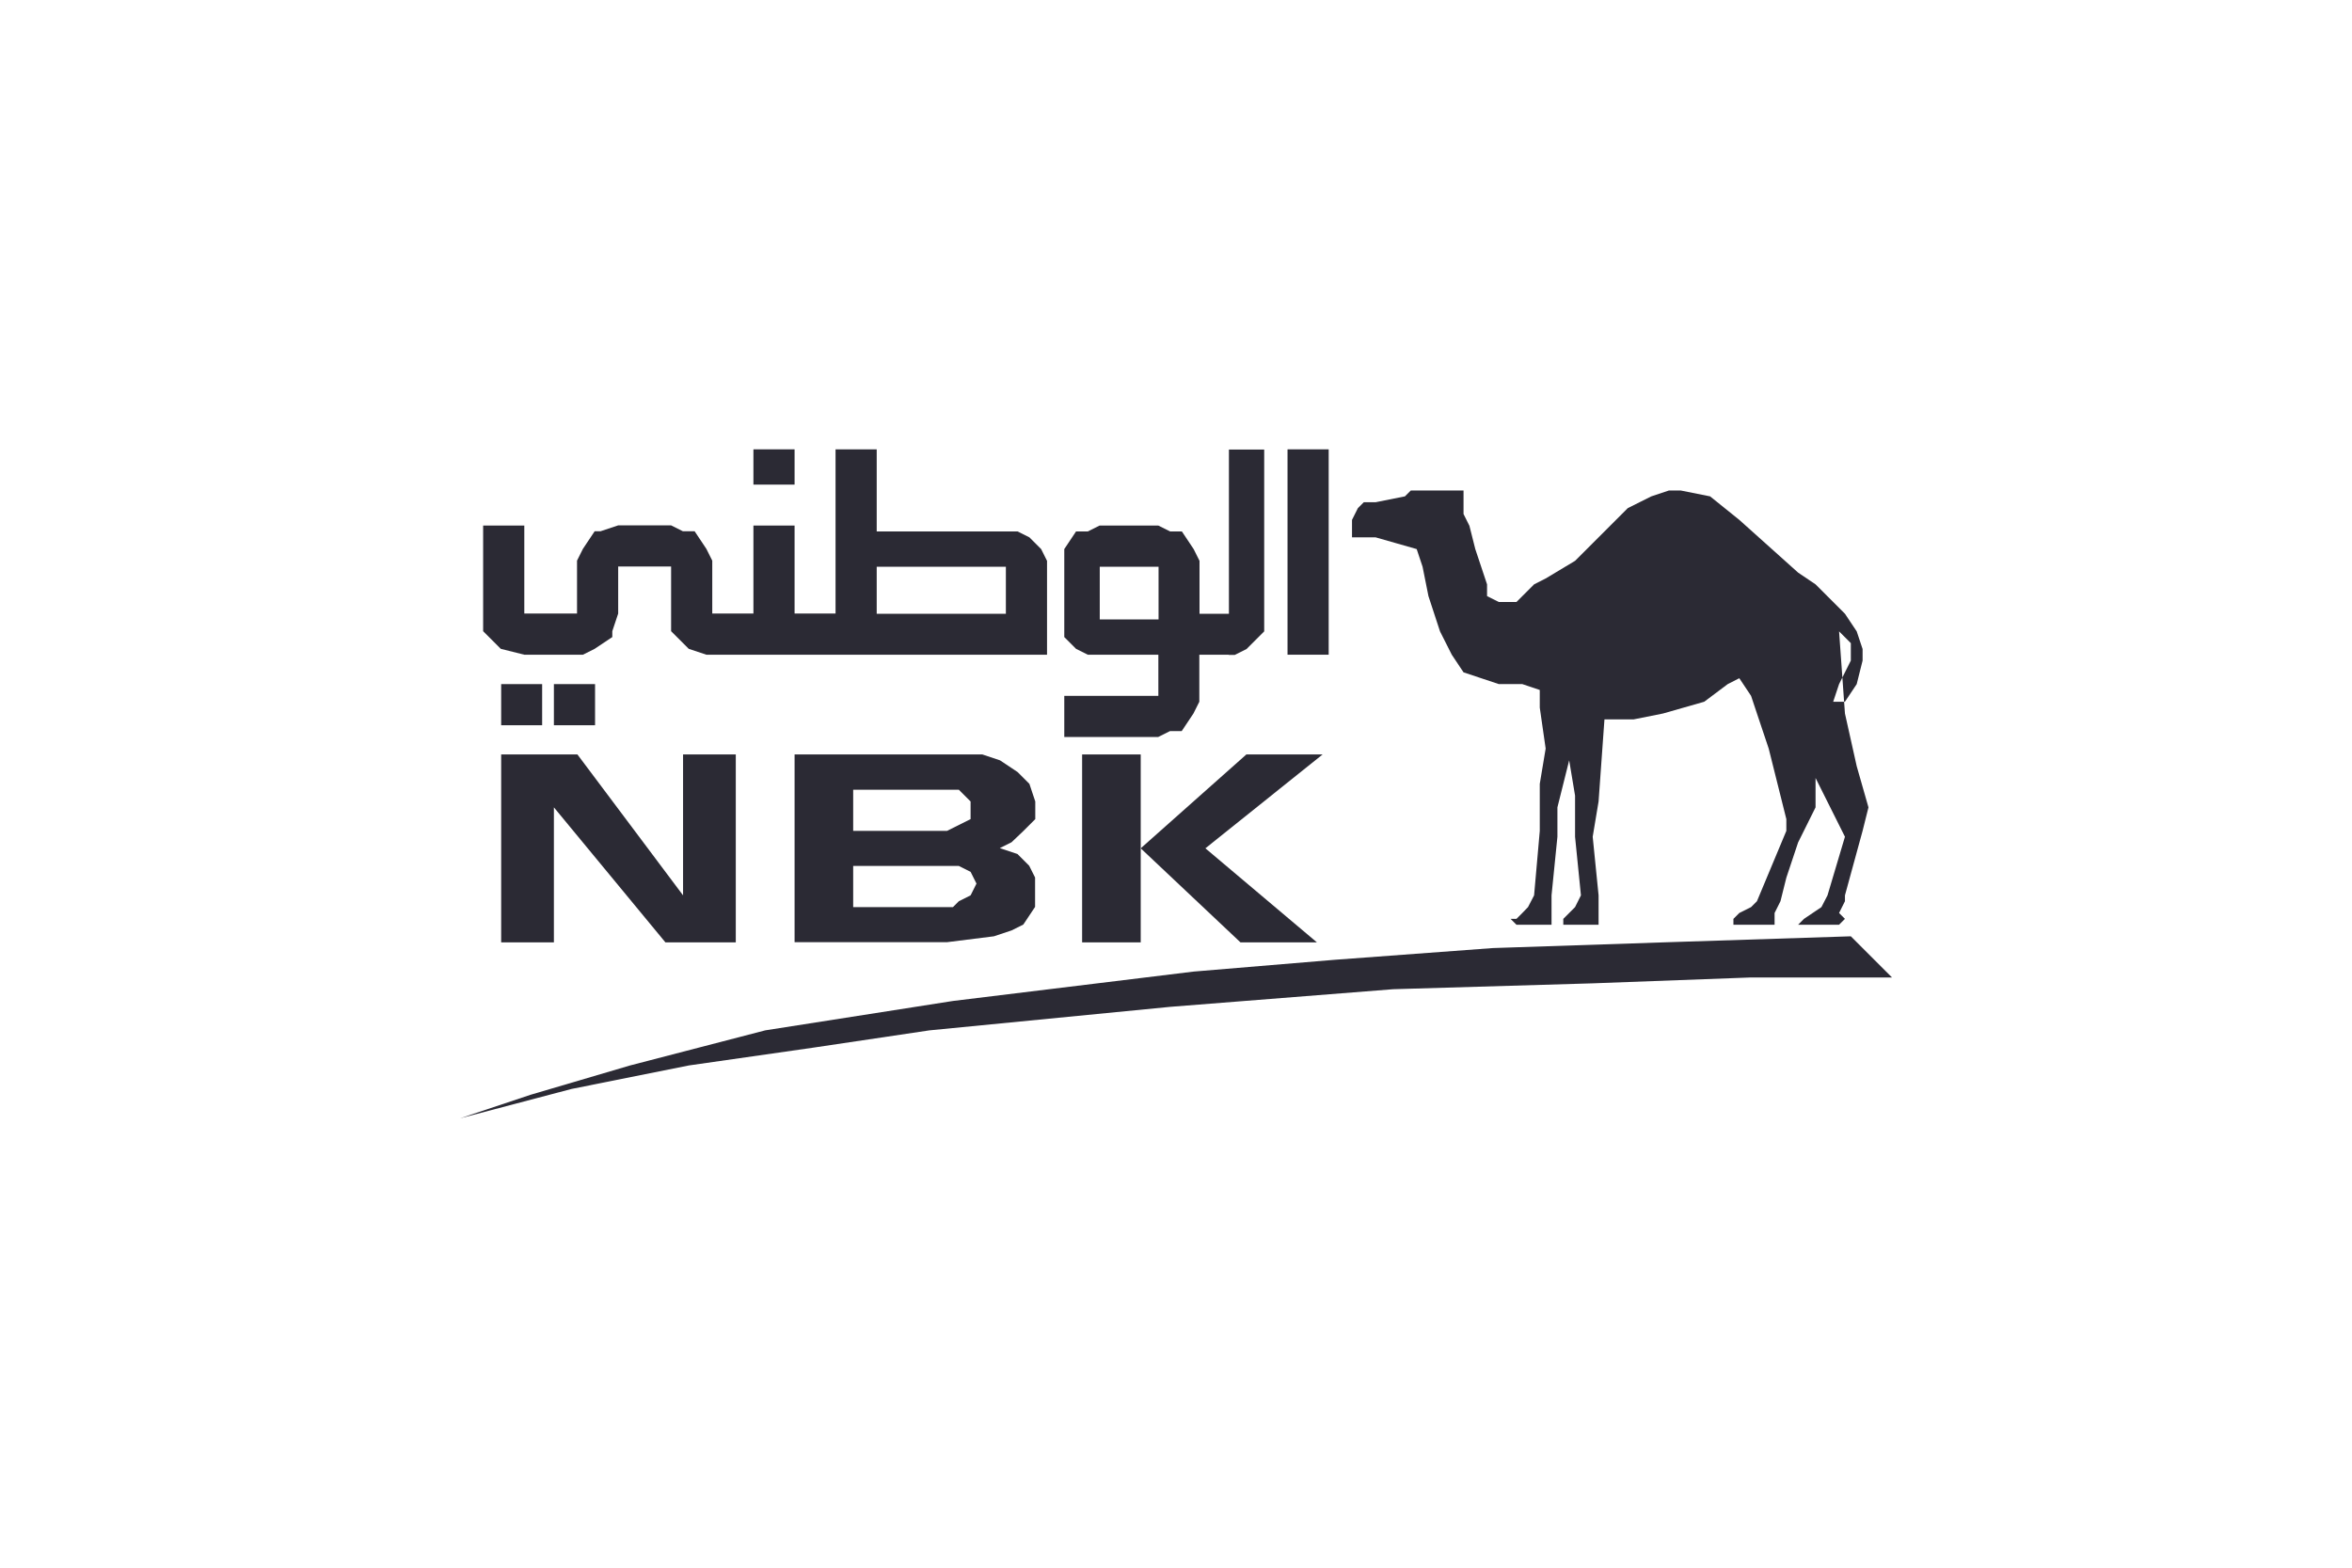
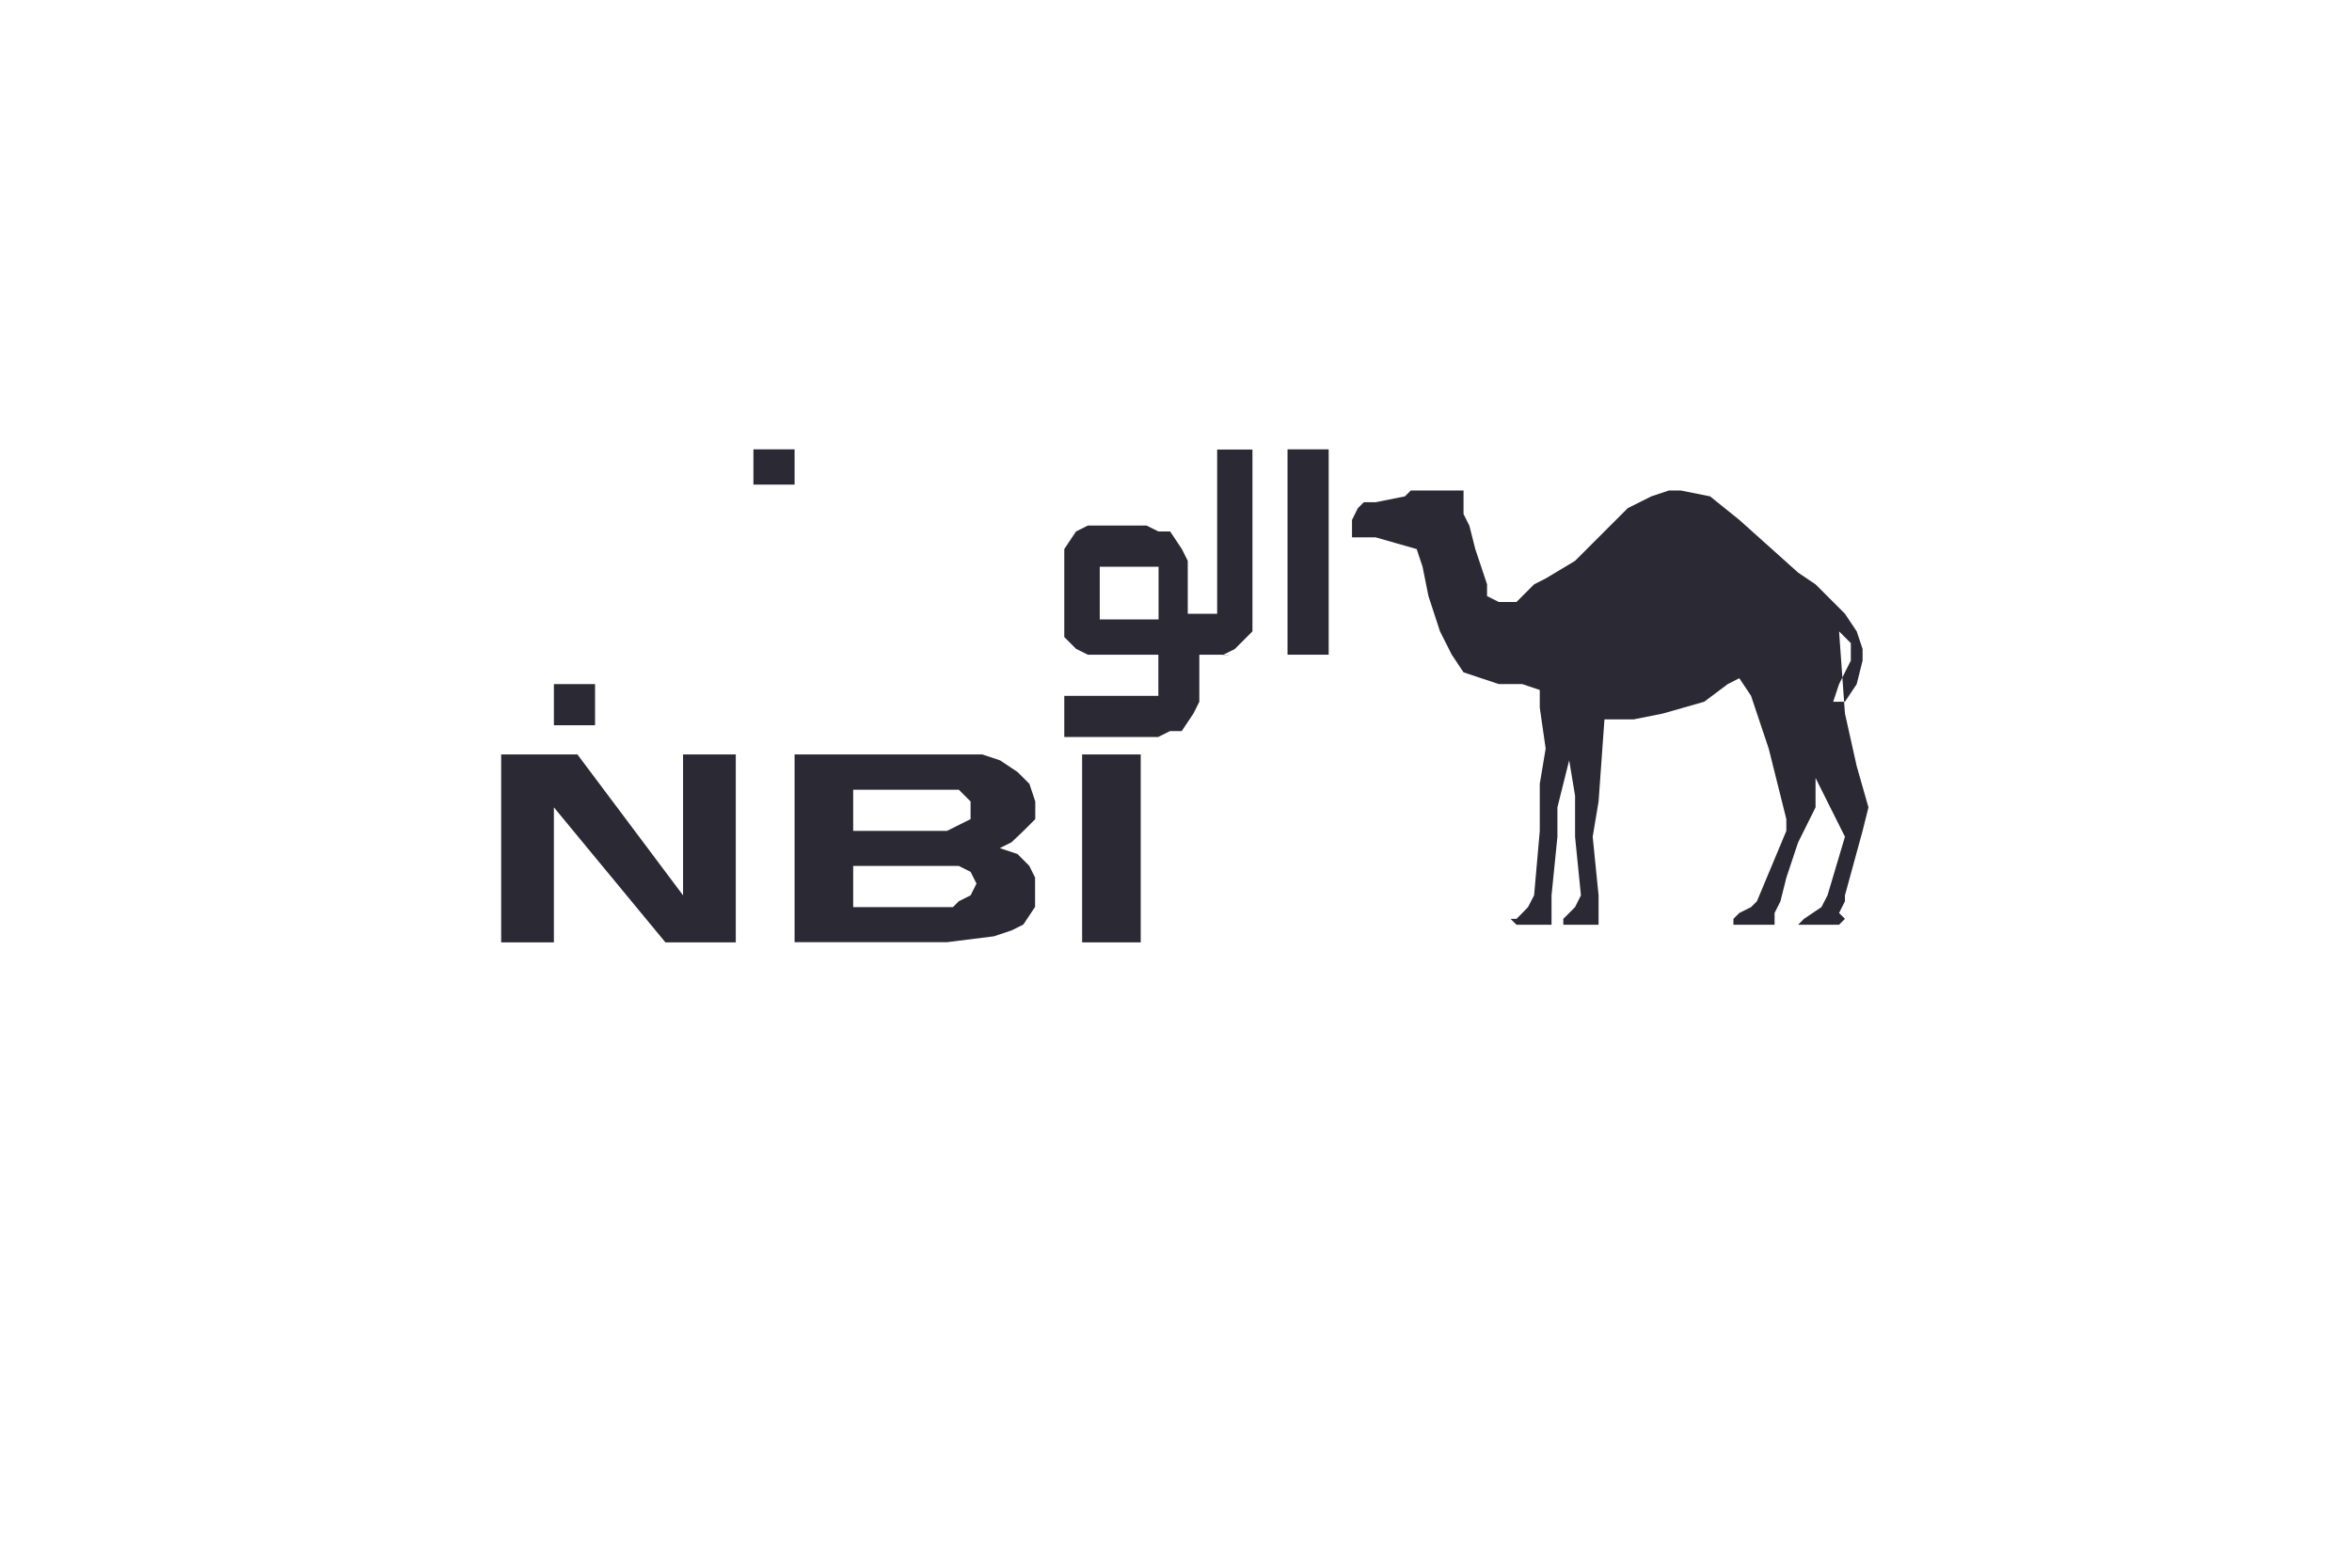
<svg xmlns="http://www.w3.org/2000/svg" version="1.1" id="Layer_1" x="0px" y="0px" viewBox="0 0 1200 800" style="enable-background:new 0 0 1200 800;" xml:space="preserve">
  <style type="text/css">
	.st0{fill-rule:evenodd;clip-rule:evenodd;fill:#2B2A34;}
</style>
  <g>
    <polyline class="st0" points="926.3,298.2 941.3,313.2 947.3,322.2 950.3,331.2 950.3,337.1 947.3,349.1 941.3,358.1 935.3,358.1    938.3,349.1 944.3,337.1 944.3,328.2 941.3,325.2 938.3,322.2 941.3,364.1 947.3,391 953.3,412 950.3,424 941.3,456.9 941.3,459.9    938.3,465.9 941.3,468.9 938.3,471.9 935.3,471.9 923.4,471.9 920.4,471.9 917.4,471.9 920.4,468.9 929.3,462.9 932.4,456.9    941.3,427 926.3,397 926.3,412 917.4,429.9 911.4,447.9 908.4,459.9 905.4,465.9 905.4,468.9 905.4,471.9 902.4,471.9 887.4,471.9    884.4,471.9 884.4,468.9 887.4,465.9 893.4,462.9 896.4,459.9 911.4,424 911.4,418 902.4,382 896.4,364.1 893.4,355.1 887.4,346.1    881.5,349.1 869.5,358.1 848.5,364.1 833.5,367.1 818.6,367.1 815.6,409 812.6,427 815.6,456.9 815.6,462.9 815.6,468.9    815.6,471.9 812.6,471.9 797.6,471.9 797.6,468.9 803.6,462.9 806.6,456.9 803.6,427 803.6,415 803.6,406 800.6,388 794.6,412    794.6,415 794.6,427 791.6,456.9 791.6,462.9 791.6,468.9 791.6,471.9 785.6,471.9 773.7,471.9 770.7,468.9 773.7,468.9    776.7,465.9 779.6,462.9 782.7,456.9 785.6,424 785.6,421 785.6,412 785.6,400 788.6,382 785.6,361.1 785.6,358.1 785.6,352.1    776.7,349.1 764.7,349.1 755.7,346.1 746.7,343.1 740.7,334.1 734.7,322.2 728.8,304.2 725.8,289.2 722.8,280.2 701.8,274.2    698.8,274.2 692.8,274.2 689.8,274.2 689.8,268.3 689.8,265.3 692.8,259.3 695.8,256.3 701.8,256.3 716.8,253.3 719.8,250.3    725.8,250.3 731.7,250.3 737.7,250.3 746.7,250.3 746.7,256.3 746.7,262.3 749.7,268.3 752.7,280.2 758.7,298.2 758.7,304.2    764.7,307.2 773.7,307.2 776.7,304.2 782.7,298.2 788.6,295.2 803.6,286.2 806.6,283.2 812.6,277.2 830.5,259.3 842.5,253.3    851.5,250.3 857.5,250.3 872.5,253.3 887.4,265.3 917.4,292.2 926.3,298.2  " />
-     <polyline class="st0" points="944.3,477.8 965.3,498.8 893.4,498.8 812.6,501.8 710.8,504.8 597,513.8 474.2,525.8 414.4,534.7    351.5,543.7 291.6,555.7 234.7,570.7 270.6,558.7 321.5,543.7 390.4,525.8 486.2,510.8 609,495.8 680.8,489.8 761.7,483.8    848.5,480.9 944.3,477.8  " />
-     <polyline class="st0" points="255.7,349.1 276.6,349.1 276.6,370.1 255.7,370.1 255.7,349.1  " />
    <polyline class="st0" points="282.6,349.1 303.6,349.1 303.6,370.1 282.6,370.1 282.6,349.1  " />
    <polyline class="st0" points="384.4,229.3 405.4,229.3 405.4,247.3 384.4,247.3 384.4,229.3  " />
-     <path class="st0" d="M534.1,334.1H363.4h-3l-9-3l-6-6l-3-3v-9v-24h-27v24l-3,9v3l-9,6l-6,3h-3h-26.9l-12-3l-6-6l-3-3v-9v-44.9h21   v44.9h26.9v-24v-3l3-6l6-9h3l9-3h27l6,3h6l6,9l3,6v3v24h21v-44.9h21v44.9h20.9v-83.8h21v41.9h65.9h6l6,3l6,6l3,6v3V334.1z    M447.3,313.2h65.9v-24h-65.9V313.2" />
-     <path class="st0" d="M626.9,334.1h-15v21v3l-3,6l-6,9h-6l-6,3h-47.9v-21H591v-21h-30h-6l-6-3l-6-6v-6v-3v-26.9v-3v-6l6-9h6l6-3h30   l6,3h6l6,9l3,6v3v24h15v-83.8h18v83.8v9l-3,3l-6,6l-6,3H626.9z M561.1,289.2v26.9h30v-26.9H561.1" />
+     <path class="st0" d="M626.9,334.1h-15v21v3l-3,6l-6,9h-6l-6,3h-47.9v-21H591v-21h-30h-6l-6-3l-6-6v-6v-3v-26.9v-3v-6l6-9l6-3h30   l6,3h6l6,9l3,6v3v24h15v-83.8h18v83.8v9l-3,3l-6,6l-6,3H626.9z M561.1,289.2v26.9h30v-26.9H561.1" />
    <polyline class="st0" points="677.9,229.3 656.9,229.3 656.9,334.1 677.9,334.1 677.9,229.3  " />
    <polyline class="st0" points="282.6,412 282.6,480.9 255.7,480.9 255.7,385 294.6,385 348.5,456.9 348.5,385 375.4,385    375.4,480.9 339.5,480.9 282.6,412  " />
    <polyline class="st0" points="582,385 582,480.9 552.1,480.9 552.1,385 582,385  " />
-     <polyline class="st0" points="582,432.9 635.9,385 674.8,385 615,432.9 671.9,480.9 632.9,480.9 582,432.9  " />
    <g>
      <g>
        <path class="st0" d="M522.2,424l6-6v-9l-3-9l-6-6l-9-6l-9-3h-95.8v95.8h77.8l23.9-3l9-3l6-3l6-9v-15l-3-6l-6-6l-9-3l6-3     L522.2,424z M435.3,403h53.9l6,6v9l-6,3l-6,3h-47.9V403z M495.2,456.9l-6,3l-3,3h-50.9v-21h53.9l6,3l3,6L495.2,456.9z" />
      </g>
    </g>
  </g>
</svg>